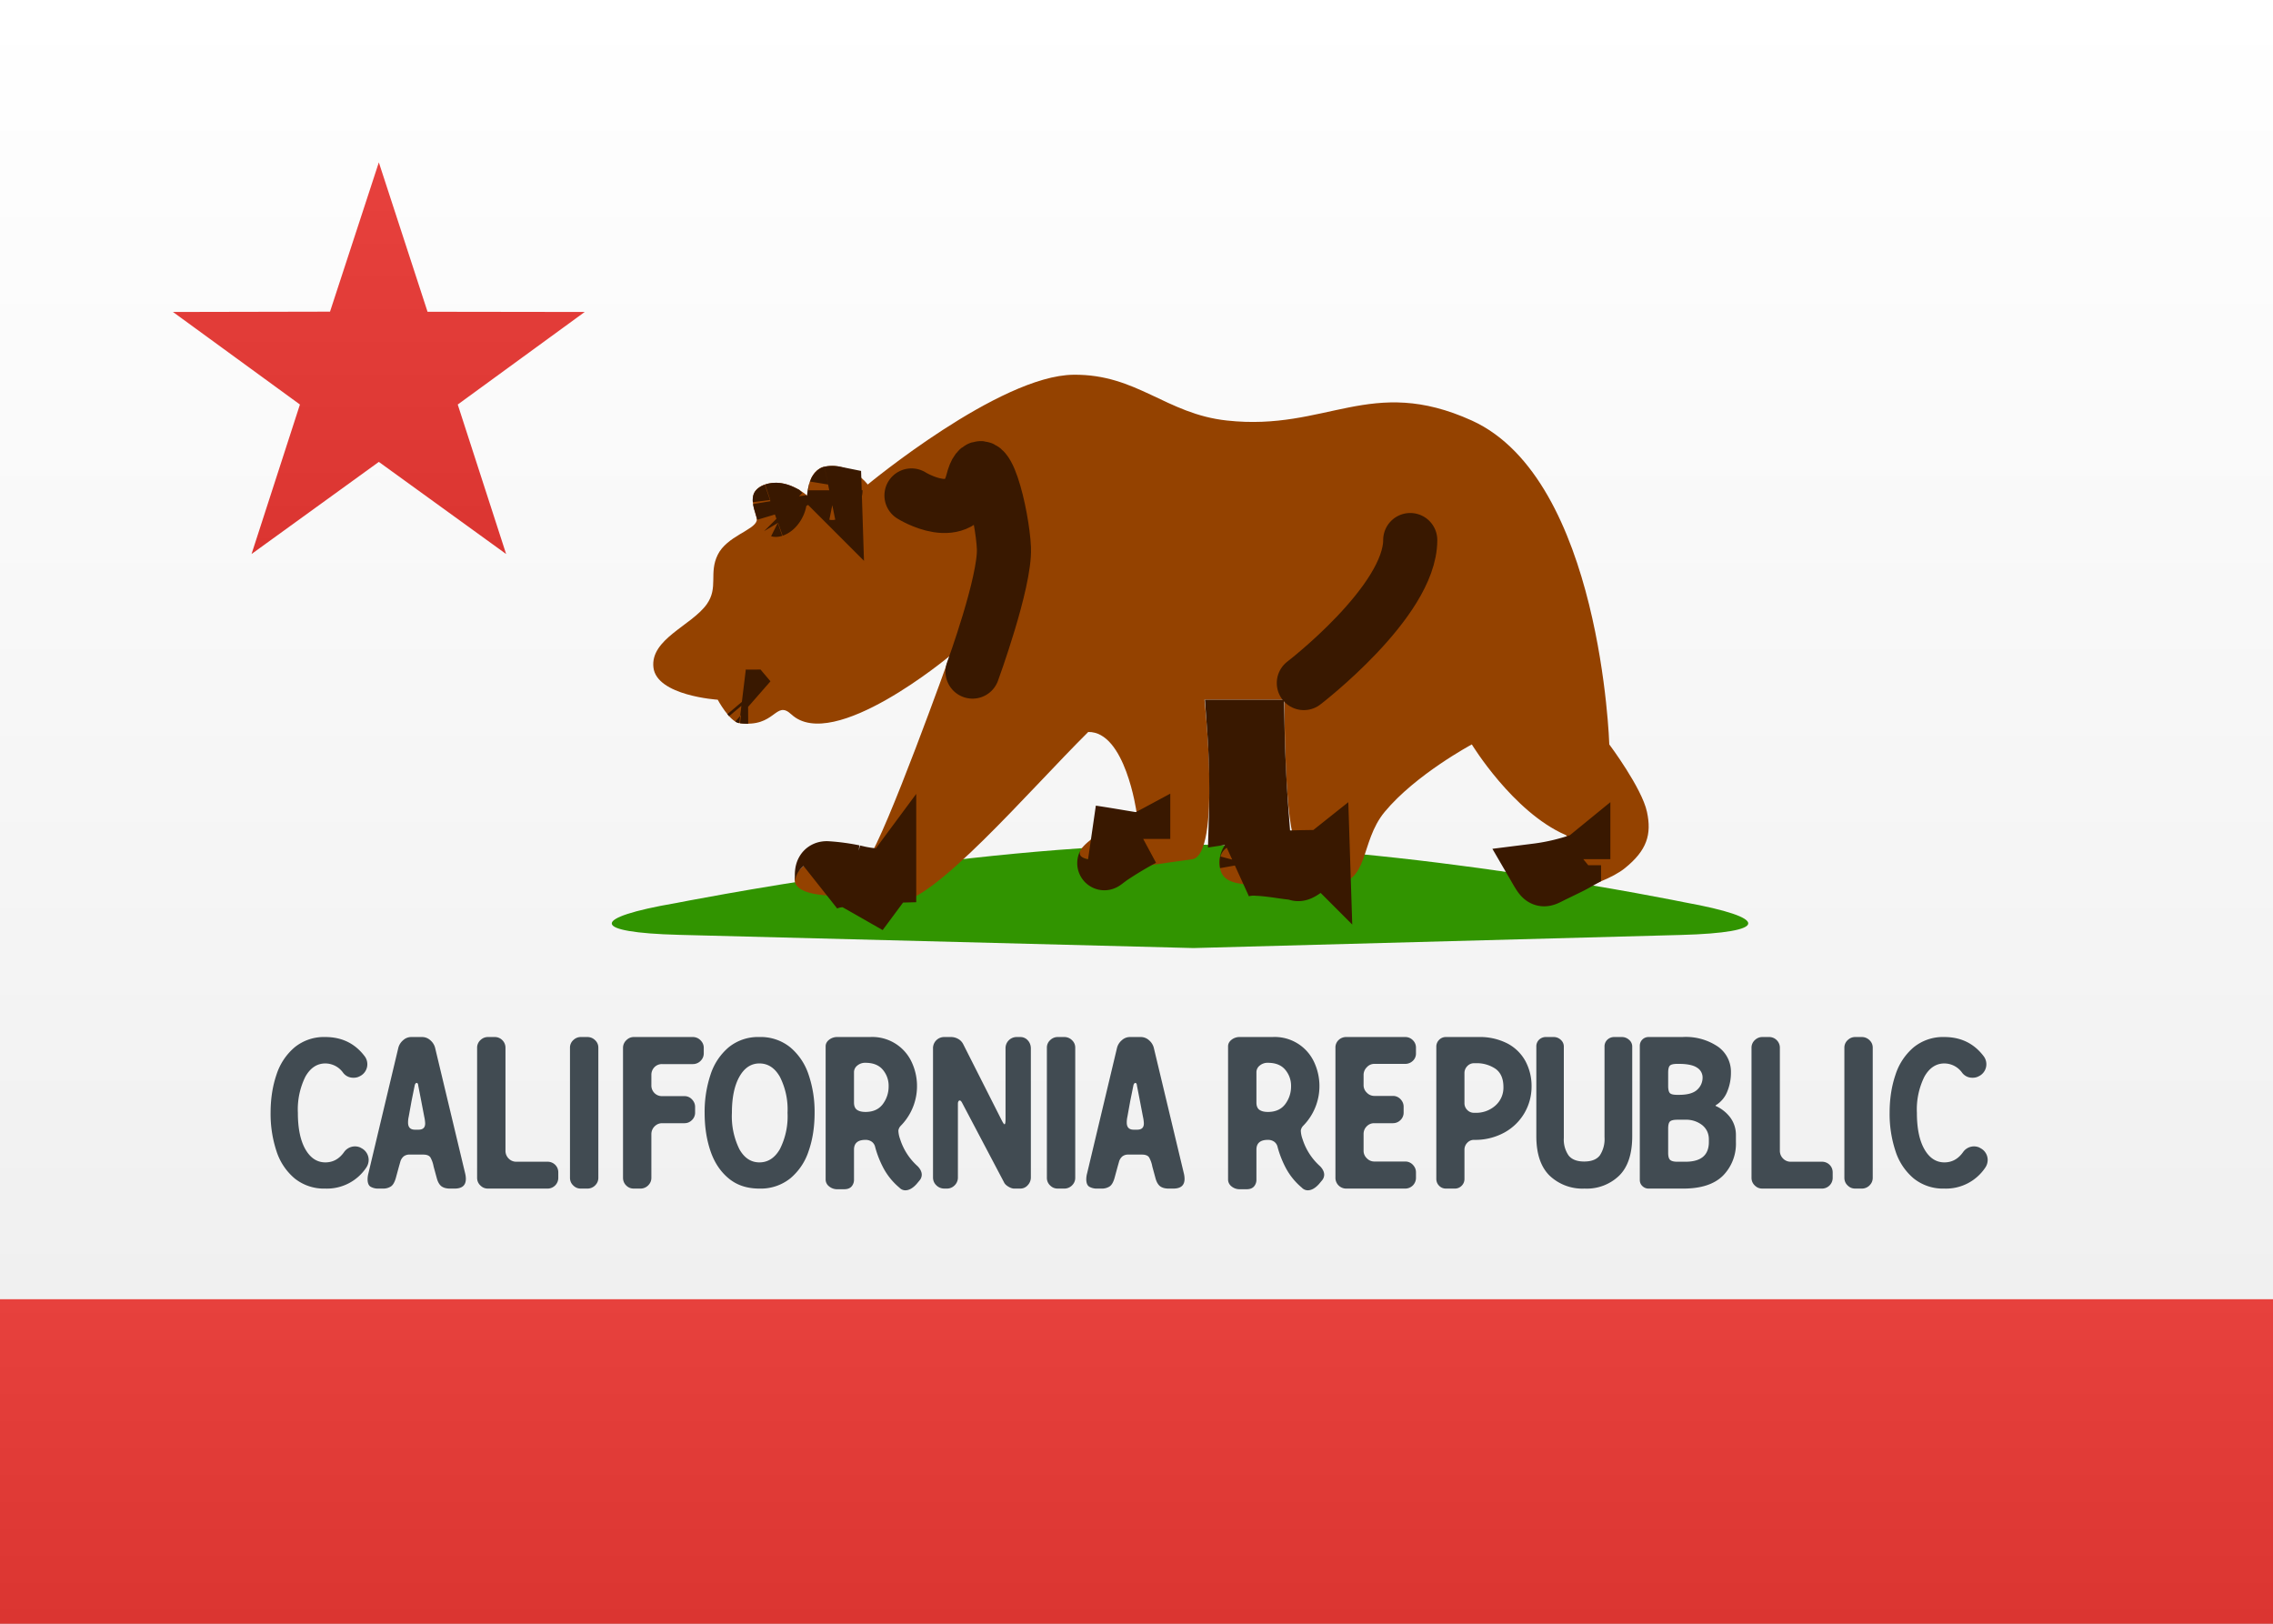
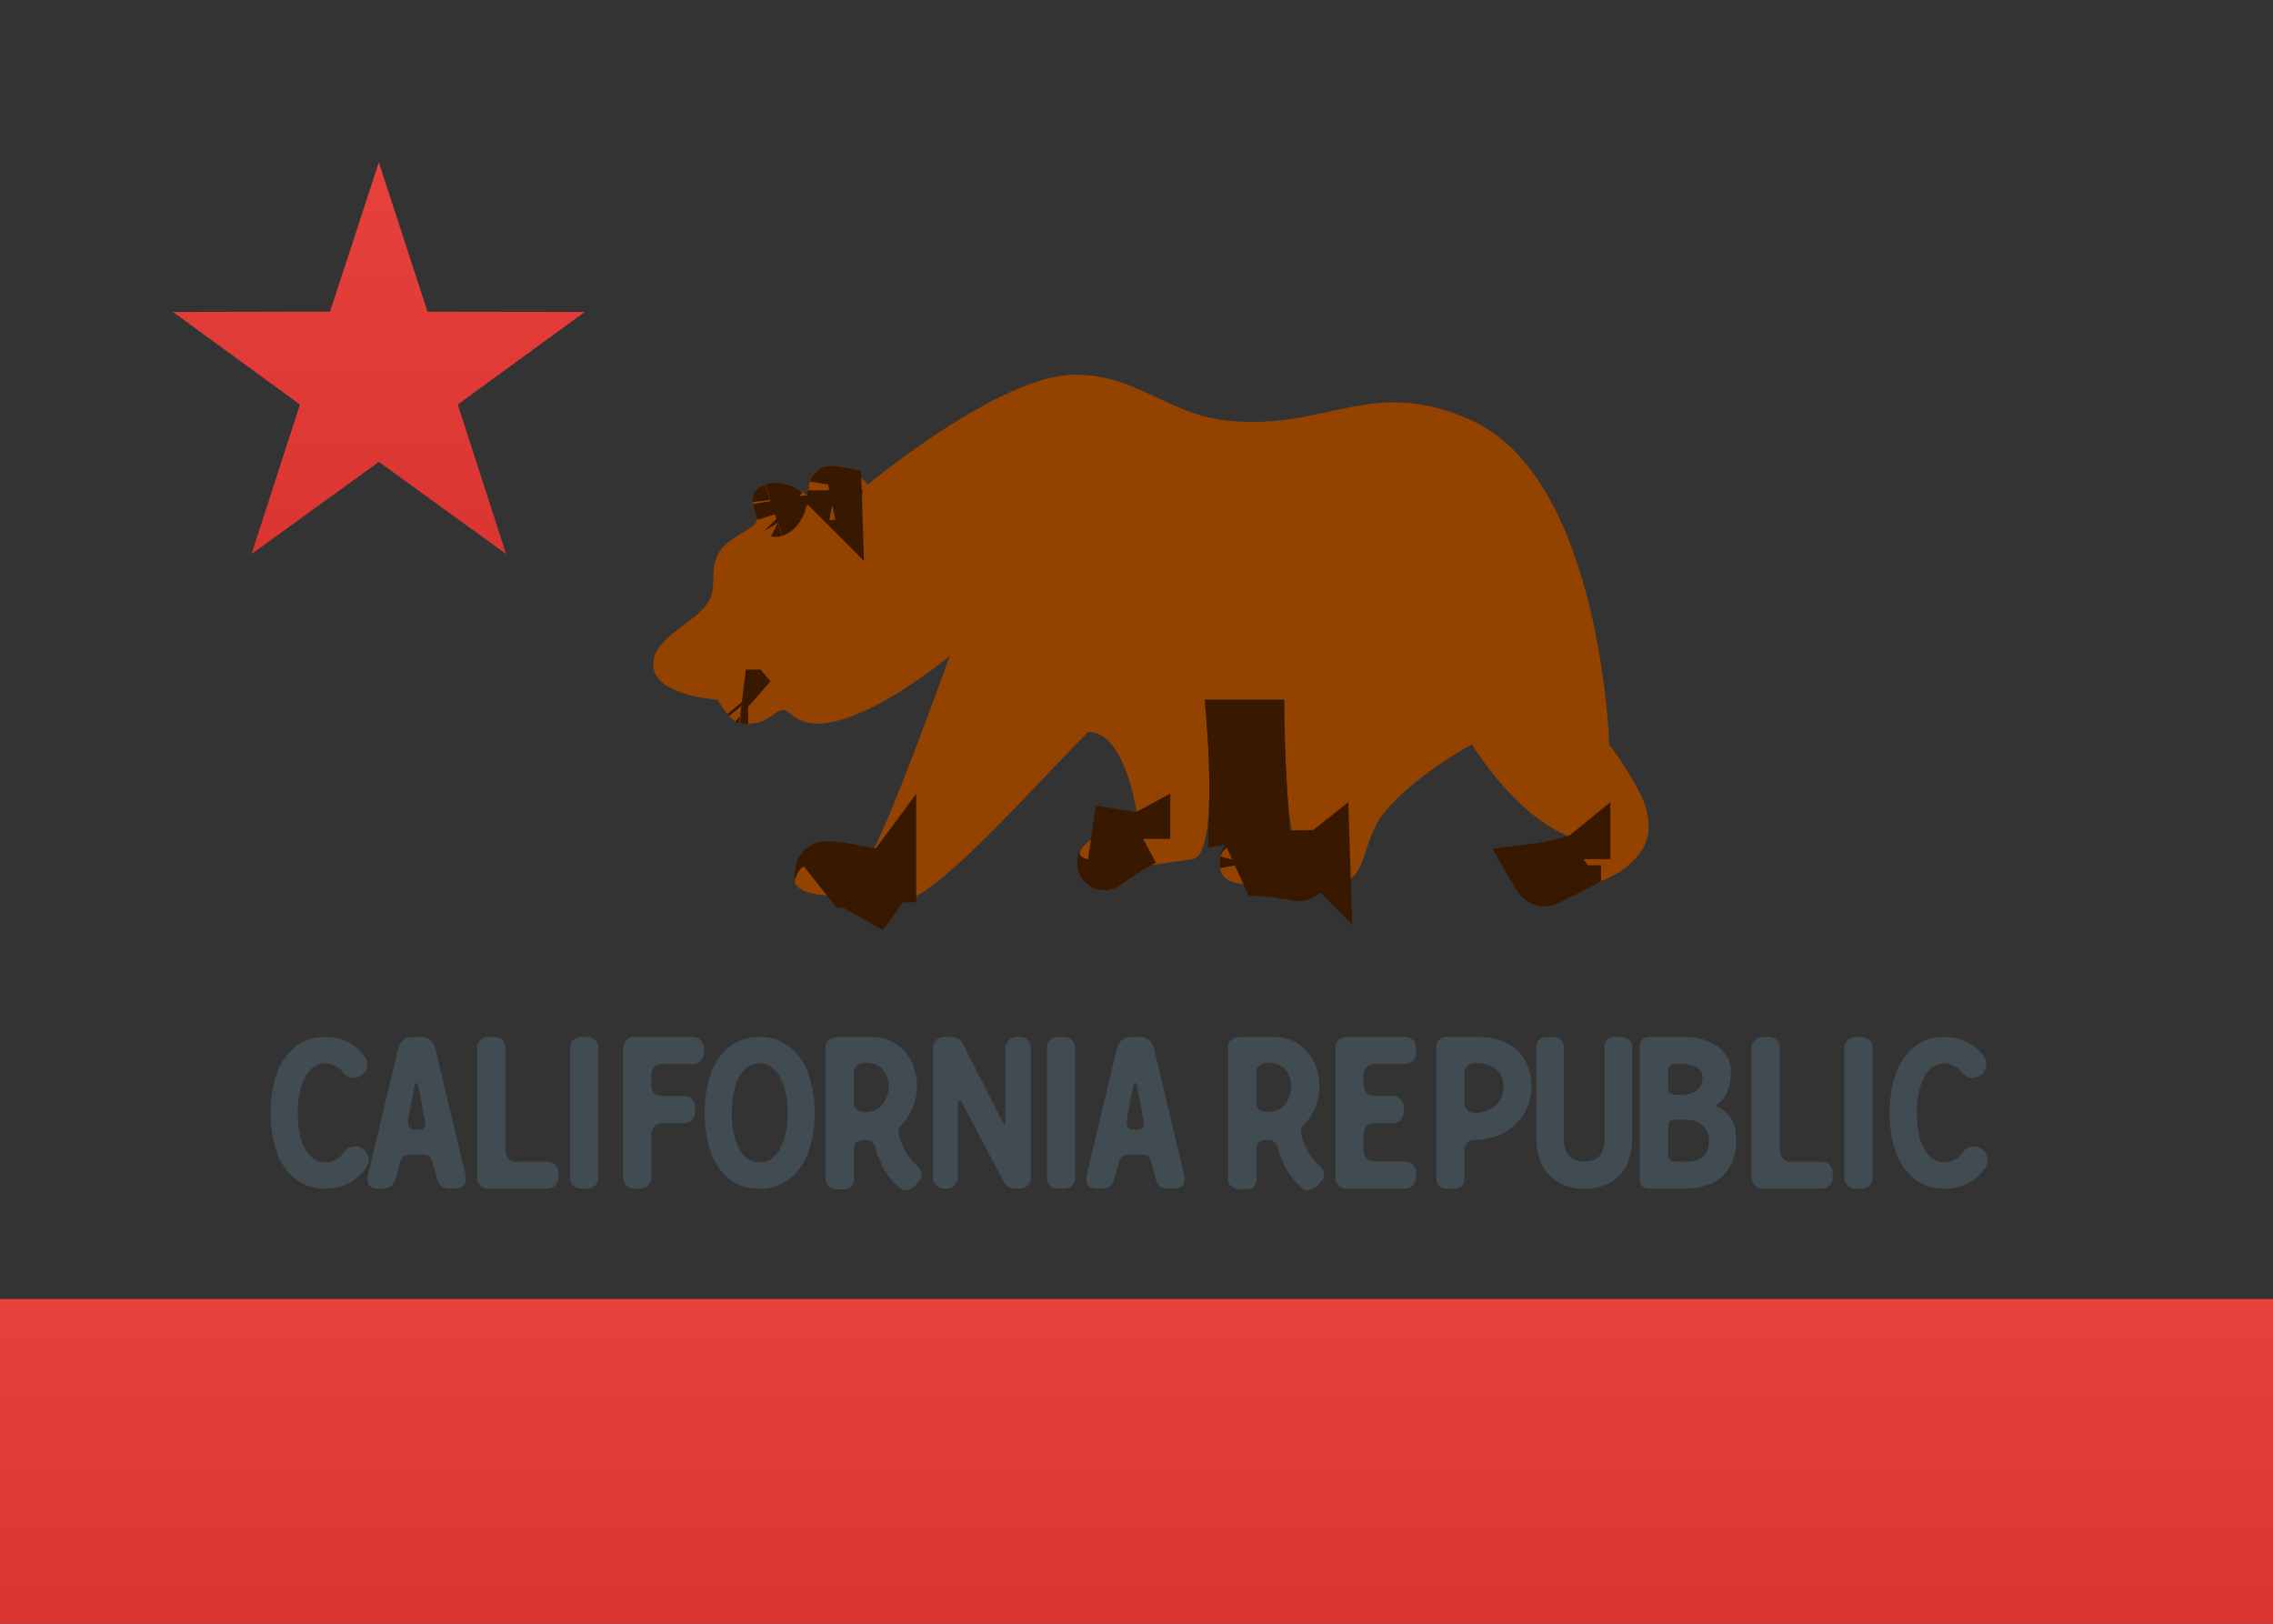
<svg xmlns="http://www.w3.org/2000/svg" xmlns:xlink="http://www.w3.org/1999/xlink" width="21" height="15">
  <rect width="100%" height="100%" fill="#333333" stroke="none" />
  <defs>
    <linearGradient x1="50%" y1="0%" x2="50%" y2="100%" id="a">
      <stop stop-color="#FFF" offset="0%" />
      <stop stop-color="#F0F0F0" offset="100%" />
    </linearGradient>
    <linearGradient x1="50%" y1="0%" x2="50%" y2="100%" id="b">
      <stop stop-color="#E7413D" offset="0%" />
      <stop stop-color="#DB3531" offset="100%" />
    </linearGradient>
    <path d="M7.312 6.6c-.15-.14-.144.126-.481.08-.09-.011-.2-.216-.2-.216s-.564-.036-.594-.298c-.03-.262.35-.386.492-.583.111-.156.018-.287.102-.458.084-.171.335-.226.36-.314.016-.054-.133-.264.077-.335.203-.069.391.104.391.104s.001-.242.166-.27c.238-.042.392.166.392.166s1.216-1.007 1.9-1.014c.588-.007.856.363 1.42.423.92.1 1.327-.423 2.261 0 1.195.543 1.27 2.992 1.27 2.992s.301.402.348.623c.045.209 0 .356-.205.521-.204.166-.903.373-1.034.145-.13-.228.61-.399.486-.453-.486-.213-.865-.836-.865-.836s-.518.277-.805.623c-.236.285-.135.666-.49.666-.68 0-.992.066-1.031-.145-.084-.453.882-.118.711-.23-.117-.078-.117-1.327-.117-1.327h-.738s.158 1.437-.114 1.474c-.71.095-.367.084-.96 0-.328-.047.446-.438.446-.438s-.104-.744-.446-.738c-.559.555-1.43 1.58-1.777 1.58-.421 0-.337-.047-.652-.071-.665-.051 0-.558.392-.333.167-.225.758-1.879.758-1.879s-1.076.9-1.463.541Z" id="c" />
  </defs>
  <g fill="none" fill-rule="evenodd">
-     <path fill="url(#a)" d="M0 0h21v15H0z" />
    <path fill="url(#b)" d="M0 12h21v3H0z" />
-     <path fill="url(#a)" d="M0 0h21v12H0z" />
    <path d="M3.333 10.604h.001a.123.123 0 0 1 .072.112.127.127 0 0 1-.022.07.436.436 0 0 1-.378.194.432.432 0 0 1-.284-.094.547.547 0 0 1-.168-.253 1.093 1.093 0 0 1-.054-.353c0-.128.018-.245.054-.351a.553.553 0 0 1 .168-.254.429.429 0 0 1 .284-.095c.152 0 .273.059.362.176a.123.123 0 0 1-.036.182l-.004.002a.116.116 0 0 1-.062.016.116.116 0 0 1-.096-.046.203.203 0 0 0-.164-.086c-.077 0-.139.041-.185.123a.682.682 0 0 0-.069.333c0 .143.023.255.069.336.046.081.108.122.185.122.07 0 .127-.031.172-.094a.123.123 0 0 1 .154-.042l.001.002Zm.867.376c.07 0 .104-.03.104-.09a.215.215 0 0 0-.006-.048L4.02 9.68a.136.136 0 0 0-.044-.07.112.112 0 0 0-.076-.03h-.102a.11.11 0 0 0-.074.03.136.136 0 0 0-.044.07l-.276 1.158a.218.218 0 0 0-.008.056c0 .035.01.058.028.069a.137.137 0 0 0 .072.017h.042a.13.13 0 0 0 .074-.02c.019-.013.033-.038.044-.074l.03-.11.012-.042a.1.1 0 0 1 .031-.051.085.085 0 0 1 .055-.017h.126c.033 0 .056.009.067.027a.267.267 0 0 1 .029.083l.03.11c.01.036.025.06.044.074.019.013.044.02.076.02H4.2Zm-.28-.662a.337.337 0 0 1 .008.06c0 .039-.02.058-.062.058h-.032c-.043 0-.064-.022-.064-.066a.24.24 0 0 1 .006-.054l.026-.144.03-.148a.035.035 0 0 1 .007-.014c.003-.004.006-.006.009-.006.01 0 .015.008.016.024l.028.144.028.146Zm1.136.662a.099.099 0 0 0 .102-.1v-.048c0-.03-.01-.053-.029-.072a.1.1 0 0 0-.073-.028h-.284a.097.097 0 0 1-.073-.03.1.1 0 0 1-.029-.072v-.95a.097.097 0 0 0-.029-.071.097.097 0 0 0-.071-.029h-.062c-.027 0-.05.01-.07.029a.095.095 0 0 0-.03.071v1.2c0 .028.01.052.03.071.02.02.043.029.07.029h.548Zm.37 0a.1.1 0 0 0 .072-.029c.02-.02.03-.043.03-.071V9.678c0-.027-.01-.05-.03-.069a.1.1 0 0 0-.072-.029h-.06c-.027 0-.05.01-.07.029a.093.093 0 0 0-.03.069v1.202c0 .028.01.052.03.071.02.02.043.029.07.029h.06Zm.49 0a.1.1 0 0 0 .072-.029c.02-.02.03-.043.03-.071v-.402a.1.1 0 0 1 .029-.072c.02-.02.043-.03.071-.03h.206c.027 0 .05-.01.069-.029a.094.094 0 0 0 .029-.069v-.052c0-.027-.01-.05-.029-.07a.093.093 0 0 0-.069-.03h-.206a.096.096 0 0 1-.072-.029.098.098 0 0 1-.028-.071V9.93a.1.1 0 0 1 .028-.071.096.096 0 0 1 .072-.029H6.4a.1.1 0 0 0 .072-.029c.02-.02.03-.043.03-.071v-.05c0-.027-.01-.05-.03-.07a.098.098 0 0 0-.072-.03h-.544c-.027 0-.05.01-.07.03a.096.096 0 0 0-.03.07v1.2c0 .028.01.052.029.071.02.02.043.029.071.029h.06Zm.648-.347c.036.106.092.19.168.253.076.063.17.094.284.094a.436.436 0 0 0 .285-.094.55.55 0 0 0 .17-.253c.037-.106.055-.224.055-.353a1.06 1.06 0 0 0-.055-.351.557.557 0 0 0-.17-.254.433.433 0 0 0-.285-.095.429.429 0 0 0-.284.095.553.553 0 0 0-.168.254 1.086 1.086 0 0 0-.054.351c0 .13.018.247.054.353Zm.641-.017c-.047.081-.11.122-.189.122-.077 0-.139-.04-.185-.122a.686.686 0 0 1-.069-.336c0-.14.023-.251.069-.333.046-.082.108-.123.185-.123.079 0 .142.041.189.123a.666.666 0 0 1 .071.333.67.67 0 0 1-.071.336Zm1.299.192c.008.015.012.03.012.044a.082.082 0 0 1-.018.05l-.03.036c-.035.039-.07.058-.104.058a.075.075 0 0 1-.054-.024.613.613 0 0 1-.151-.187.934.934 0 0 1-.073-.187.083.083 0 0 0-.032-.051.098.098 0 0 0-.058-.017c-.07 0-.106.03-.106.09v.278a.093.093 0 0 1-.022.062c-.015.017-.037.026-.068.026h-.062a.116.116 0 0 1-.079-.027.08.08 0 0 1-.031-.061V9.666c0-.023.01-.043.031-.06a.119.119 0 0 1 .079-.026h.3a.401.401 0 0 1 .387.236.523.523 0 0 1-.105.586.08.08 0 0 0-.02.042.257.257 0 0 0 .016.079.562.562 0 0 0 .156.245.151.151 0 0 1 .032.04Zm-.348-.608a.27.27 0 0 0 .054-.166.228.228 0 0 0-.054-.152c-.036-.043-.09-.064-.16-.064a.112.112 0 0 0-.076.026.078.078 0 0 0-.03.06v.282c0 .03.009.053.027.066.018.013.044.02.079.02.07 0 .124-.024.16-.072Zm1.16.762c.02.012.038.018.054.018h.058a.09.09 0 0 0 .067-.031.103.103 0 0 0 .029-.073v-1.19c0-.03-.01-.056-.029-.076a.09.09 0 0 0-.067-.03h-.032a.103.103 0 0 0-.106.106v.652c0 .032-.003.048-.01.048-.004 0-.013-.013-.026-.038l-.354-.7a.113.113 0 0 0-.045-.049.133.133 0 0 0-.071-.019h-.058a.103.103 0 0 0-.106.106v1.19c0 .03.01.054.031.074.02.02.046.03.075.03h.022c.028 0 .052-.01.072-.03a.1.1 0 0 0 .03-.074v-.68c0-.01.002-.017.005-.022.003-.005.007-.008.011-.008.008 0 .015.007.022.02l.388.736c.007.015.02.028.04.04Zm.516.018a.1.1 0 0 0 .072-.029c.02-.02.03-.043.03-.071V9.678c0-.027-.01-.05-.03-.069a.1.1 0 0 0-.072-.029h-.06c-.027 0-.05.01-.07.029a.093.093 0 0 0-.03.069v1.202c0 .028.01.052.03.071.02.02.043.029.07.029h.06Zm1.008 0c.07 0 .104-.03.104-.09a.215.215 0 0 0-.006-.048L10.66 9.68a.136.136 0 0 0-.044-.07.112.112 0 0 0-.076-.03h-.102a.11.11 0 0 0-.074.03.136.136 0 0 0-.044.07l-.276 1.158a.218.218 0 0 0-.008.056c0 .035.01.058.028.069a.137.137 0 0 0 .072.017h.042a.13.13 0 0 0 .074-.02c.019-.013.033-.038.044-.074l.03-.11.012-.042a.1.1 0 0 1 .031-.051.085.085 0 0 1 .055-.017h.126c.033 0 .056.009.067.027a.267.267 0 0 1 .029.083l.03.11c.01.036.025.06.044.074.019.013.044.02.076.02h.044Zm-.28-.662a.337.337 0 0 1 .008.06c0 .039-.02.058-.062.058h-.032c-.043 0-.064-.022-.064-.066a.24.24 0 0 1 .006-.054l.026-.144.03-.148a.035.035 0 0 1 .007-.014c.003-.004.006-.006.009-.006.01 0 .015.008.016.024l.028.144.028.146Zm1.662.49c.008.015.012.03.012.044a.082.082 0 0 1-.018.05l-.03.036c-.035.039-.07.058-.104.058a.075.075 0 0 1-.054-.024.613.613 0 0 1-.151-.187.934.934 0 0 1-.073-.187.083.083 0 0 0-.032-.051.098.098 0 0 0-.058-.017c-.07 0-.106.03-.106.09v.278a.093.093 0 0 1-.022.062c-.015.017-.037.026-.068.026h-.062a.116.116 0 0 1-.079-.027.08.08 0 0 1-.031-.061V9.666c0-.023.01-.043.031-.06a.119.119 0 0 1 .079-.026h.3a.401.401 0 0 1 .387.236.523.523 0 0 1-.105.586.08.08 0 0 0-.02.042.257.257 0 0 0 .016.079.562.562 0 0 0 .156.245.151.151 0 0 1 .032.04Zm-.348-.608a.27.27 0 0 0 .054-.166.228.228 0 0 0-.054-.152c-.036-.043-.09-.064-.16-.064a.112.112 0 0 0-.076.026.078.078 0 0 0-.03.06v.282c0 .03.009.053.027.066.018.013.044.02.079.02.07 0 .124-.024.16-.072Zm1.108.78a.099.099 0 0 0 .1-.102v-.048c0-.027-.01-.05-.029-.07a.095.095 0 0 0-.071-.03h-.286a.094.094 0 0 1-.068-.03.094.094 0 0 1-.03-.068v-.156c0-.028.01-.052.029-.071a.094.094 0 0 1 .069-.029h.172c.028 0 .052-.01.071-.029a.094.094 0 0 0 .029-.069v-.054c0-.027-.01-.05-.029-.07a.095.095 0 0 0-.071-.03h-.172a.094.094 0 0 1-.068-.03.094.094 0 0 1-.03-.068V9.93a.1.1 0 0 1 .03-.071.092.092 0 0 1 .068-.031h.286a.1.1 0 0 0 .071-.028.091.091 0 0 0 .029-.068v-.054c0-.027-.01-.05-.029-.069a.097.097 0 0 0-.071-.029h-.542a.1.1 0 0 0-.073.028.093.093 0 0 0-.029.07v1.2a.099.099 0 0 0 .102.102h.542Zm.314-.026a.085.085 0 0 0 .062.026h.082a.087.087 0 0 0 .064-.026.087.087 0 0 0 .026-.064v-.268a.09.09 0 0 1 .026-.065.083.083 0 0 1 .062-.027.56.56 0 0 0 .285-.07.483.483 0 0 0 .247-.42.487.487 0 0 0-.057-.238.402.402 0 0 0-.167-.163.556.556 0 0 0-.266-.059h-.302a.085.085 0 0 0-.062.026.087.087 0 0 0-.026.064v1.22c0 .025.009.047.026.064Zm.322-.674a.085.085 0 0 1-.062-.026.087.087 0 0 1-.026-.064v-.276a.09.09 0 0 1 .026-.065.083.083 0 0 1 .062-.027h.012a.31.31 0 0 1 .189.053c.047.035.071.091.071.167a.22.22 0 0 1-.074.171.267.267 0 0 1-.186.067h-.012Zm1.232-.675a.084.084 0 0 0-.026.063v.838a.274.274 0 0 1-.043.167c-.029.038-.077.057-.145.057-.067 0-.115-.019-.144-.056a.258.258 0 0 1-.044-.162v-.844a.082.082 0 0 0-.028-.062.094.094 0 0 0-.066-.026h-.068a.09.09 0 0 0-.067.025.085.085 0 0 0-.025.063v.828c0 .161.04.282.121.363a.44.44 0 0 0 .325.121.43.43 0 0 0 .321-.121c.08-.08.119-.202.119-.363v-.828a.08.08 0 0 0-.029-.062.097.097 0 0 0-.067-.026h-.068a.091.091 0 0 0-.066.025Zm.324 1.352a.08.08 0 0 0 .058.023h.32c.164 0 .286-.04.366-.119a.42.42 0 0 0 .12-.311v-.068a.27.27 0 0 0-.051-.157.344.344 0 0 0-.133-.107c-.003 0-.004-.002-.004-.006l.002-.002a.258.258 0 0 0 .105-.124.454.454 0 0 0 .035-.18.284.284 0 0 0-.117-.235.528.528 0 0 0-.331-.091h-.312a.08.08 0 0 0-.082.08v1.24c0 .023.008.042.024.057Zm.322-.843c-.035 0-.057-.005-.068-.016-.01-.01-.016-.033-.016-.066V9.91c0-.032.005-.054.015-.065.01-.011.033-.017.069-.017h.016c.077 0 .133.012.167.035a.106.106 0 0 1 .051.091.15.15 0 0 1-.05.113c-.033.031-.089.047-.166.047h-.018Zm0 .618c-.032 0-.054-.006-.066-.017-.012-.011-.018-.033-.018-.065v-.224c0-.035.006-.057.018-.067.012-.01.034-.015.066-.015h.074a.24.24 0 0 1 .157.05c.04.033.061.077.061.132v.024c0 .121-.072.182-.216.182h-.076Zm1.334.248a.099.099 0 0 0 .102-.1v-.048c0-.03-.01-.053-.029-.072a.1.1 0 0 0-.073-.028h-.284a.097.097 0 0 1-.073-.03.1.1 0 0 1-.029-.072v-.95a.097.097 0 0 0-.029-.071.097.097 0 0 0-.071-.029h-.062c-.027 0-.05.01-.07.029a.095.095 0 0 0-.03.071v1.2c0 .028.01.052.03.071.02.02.043.029.07.029h.548Zm.37 0a.1.1 0 0 0 .072-.029c.02-.02.03-.043.03-.071V9.678c0-.027-.01-.05-.03-.069a.1.1 0 0 0-.072-.029h-.06c-.027 0-.05.01-.07.029a.093.093 0 0 0-.03.069v1.202c0 .028.01.052.03.071.02.02.043.029.07.029h.06Zm1.091-.376h.001a.123.123 0 0 1 .072.112.127.127 0 0 1-.022.07.436.436 0 0 1-.378.194.432.432 0 0 1-.284-.094.547.547 0 0 1-.168-.253 1.093 1.093 0 0 1-.054-.353c0-.128.018-.245.054-.351a.553.553 0 0 1 .168-.254.429.429 0 0 1 .284-.095c.152 0 .273.059.362.176a.123.123 0 0 1-.036.182l-.004.002a.116.116 0 0 1-.062.016.116.116 0 0 1-.096-.046.203.203 0 0 0-.164-.086c-.077 0-.139.041-.185.123a.682.682 0 0 0-.069.333c0 .143.023.255.069.336.046.081.108.122.185.122.07 0 .127-.031.172-.094a.123.123 0 0 1 .154-.042l.001.002Z" fill="#414B52" />
-     <path d="M6.273 8.636c-.815-.021-.832-.156-.026-.294 0 0 2.724-.54 4.686-.54 2.038 0 4.627.533 4.627.533.801.145.787.28-.029.302l-4.505.121-4.753-.122Z" fill="#319400" />
    <use fill="#944200" xlink:href="#c" />
    <path stroke="#391800" stroke-width=".5" d="M6.911 6.436a.332.332 0 0 1-.047-.003.146.146 0 0 1 .063.022l-.016-.019Zm.325-1.706-.023-.077a.246.246 0 0 1-.009-.037c.003.032-.029.088-.056.097.02-.007.05-.002.088.017Zm.476-.173a.176.176 0 0 1 .007-.028c0 .003-.018.02-.052.027a.113.113 0 0 1 .045 0Zm6.916 3.38a1.996 1.996 0 0 1-.434.105c.057.098.061.094.139.054.023-.012.173-.083.209-.103a.475.475 0 0 0 .086-.056Zm-2.405-.02a9.7 9.7 0 0 0-.277.004c-.376.009-.438-.001-.428.055a.108.108 0 0 1-.044.062.419.419 0 0 1 .15-.012c.049.002.101.008.168.017.09.013.137.02.172.021.043.023.044.023.259-.148Zm-1.661-.167a.488.488 0 0 1-.067.005c-.016 0-.243-.041-.406-.065.077.011.185.144.114.282-.005.01.023-.015.068-.047a3.537 3.537 0 0 1 .291-.175Zm-2.347.341a1.177 1.177 0 0 1-.274-.025l-.052-.012a1.806 1.806 0 0 0-.245-.033c-.093-.007-.02.14-.064.175.08-.063.233-.087.313-.041l.193.11.129-.174Zm3.204-.554a1.086 1.086 0 0 1 .238-.01 14.438 14.438 0 0 1-.039-.813h-.217a8.065 8.065 0 0 1 .018.823Zm-.364.648Z" />
-     <path d="M8.985 6.204s.303-.827.29-1.14c-.012-.297-.183-1.03-.289-.615-.106.416-.565.128-.565.128m3.625 1.733s.983-.753.983-1.321" stroke="#391800" stroke-width=".5" stroke-linecap="round" />
    <path fill="url(#b)" d="m3.5 4.267-1.176.851.447-1.381-1.173-.855 1.451-.003L3.5 1.5l.45 1.38 1.452.002-1.173.855.447 1.381z" />
  </g>
</svg>